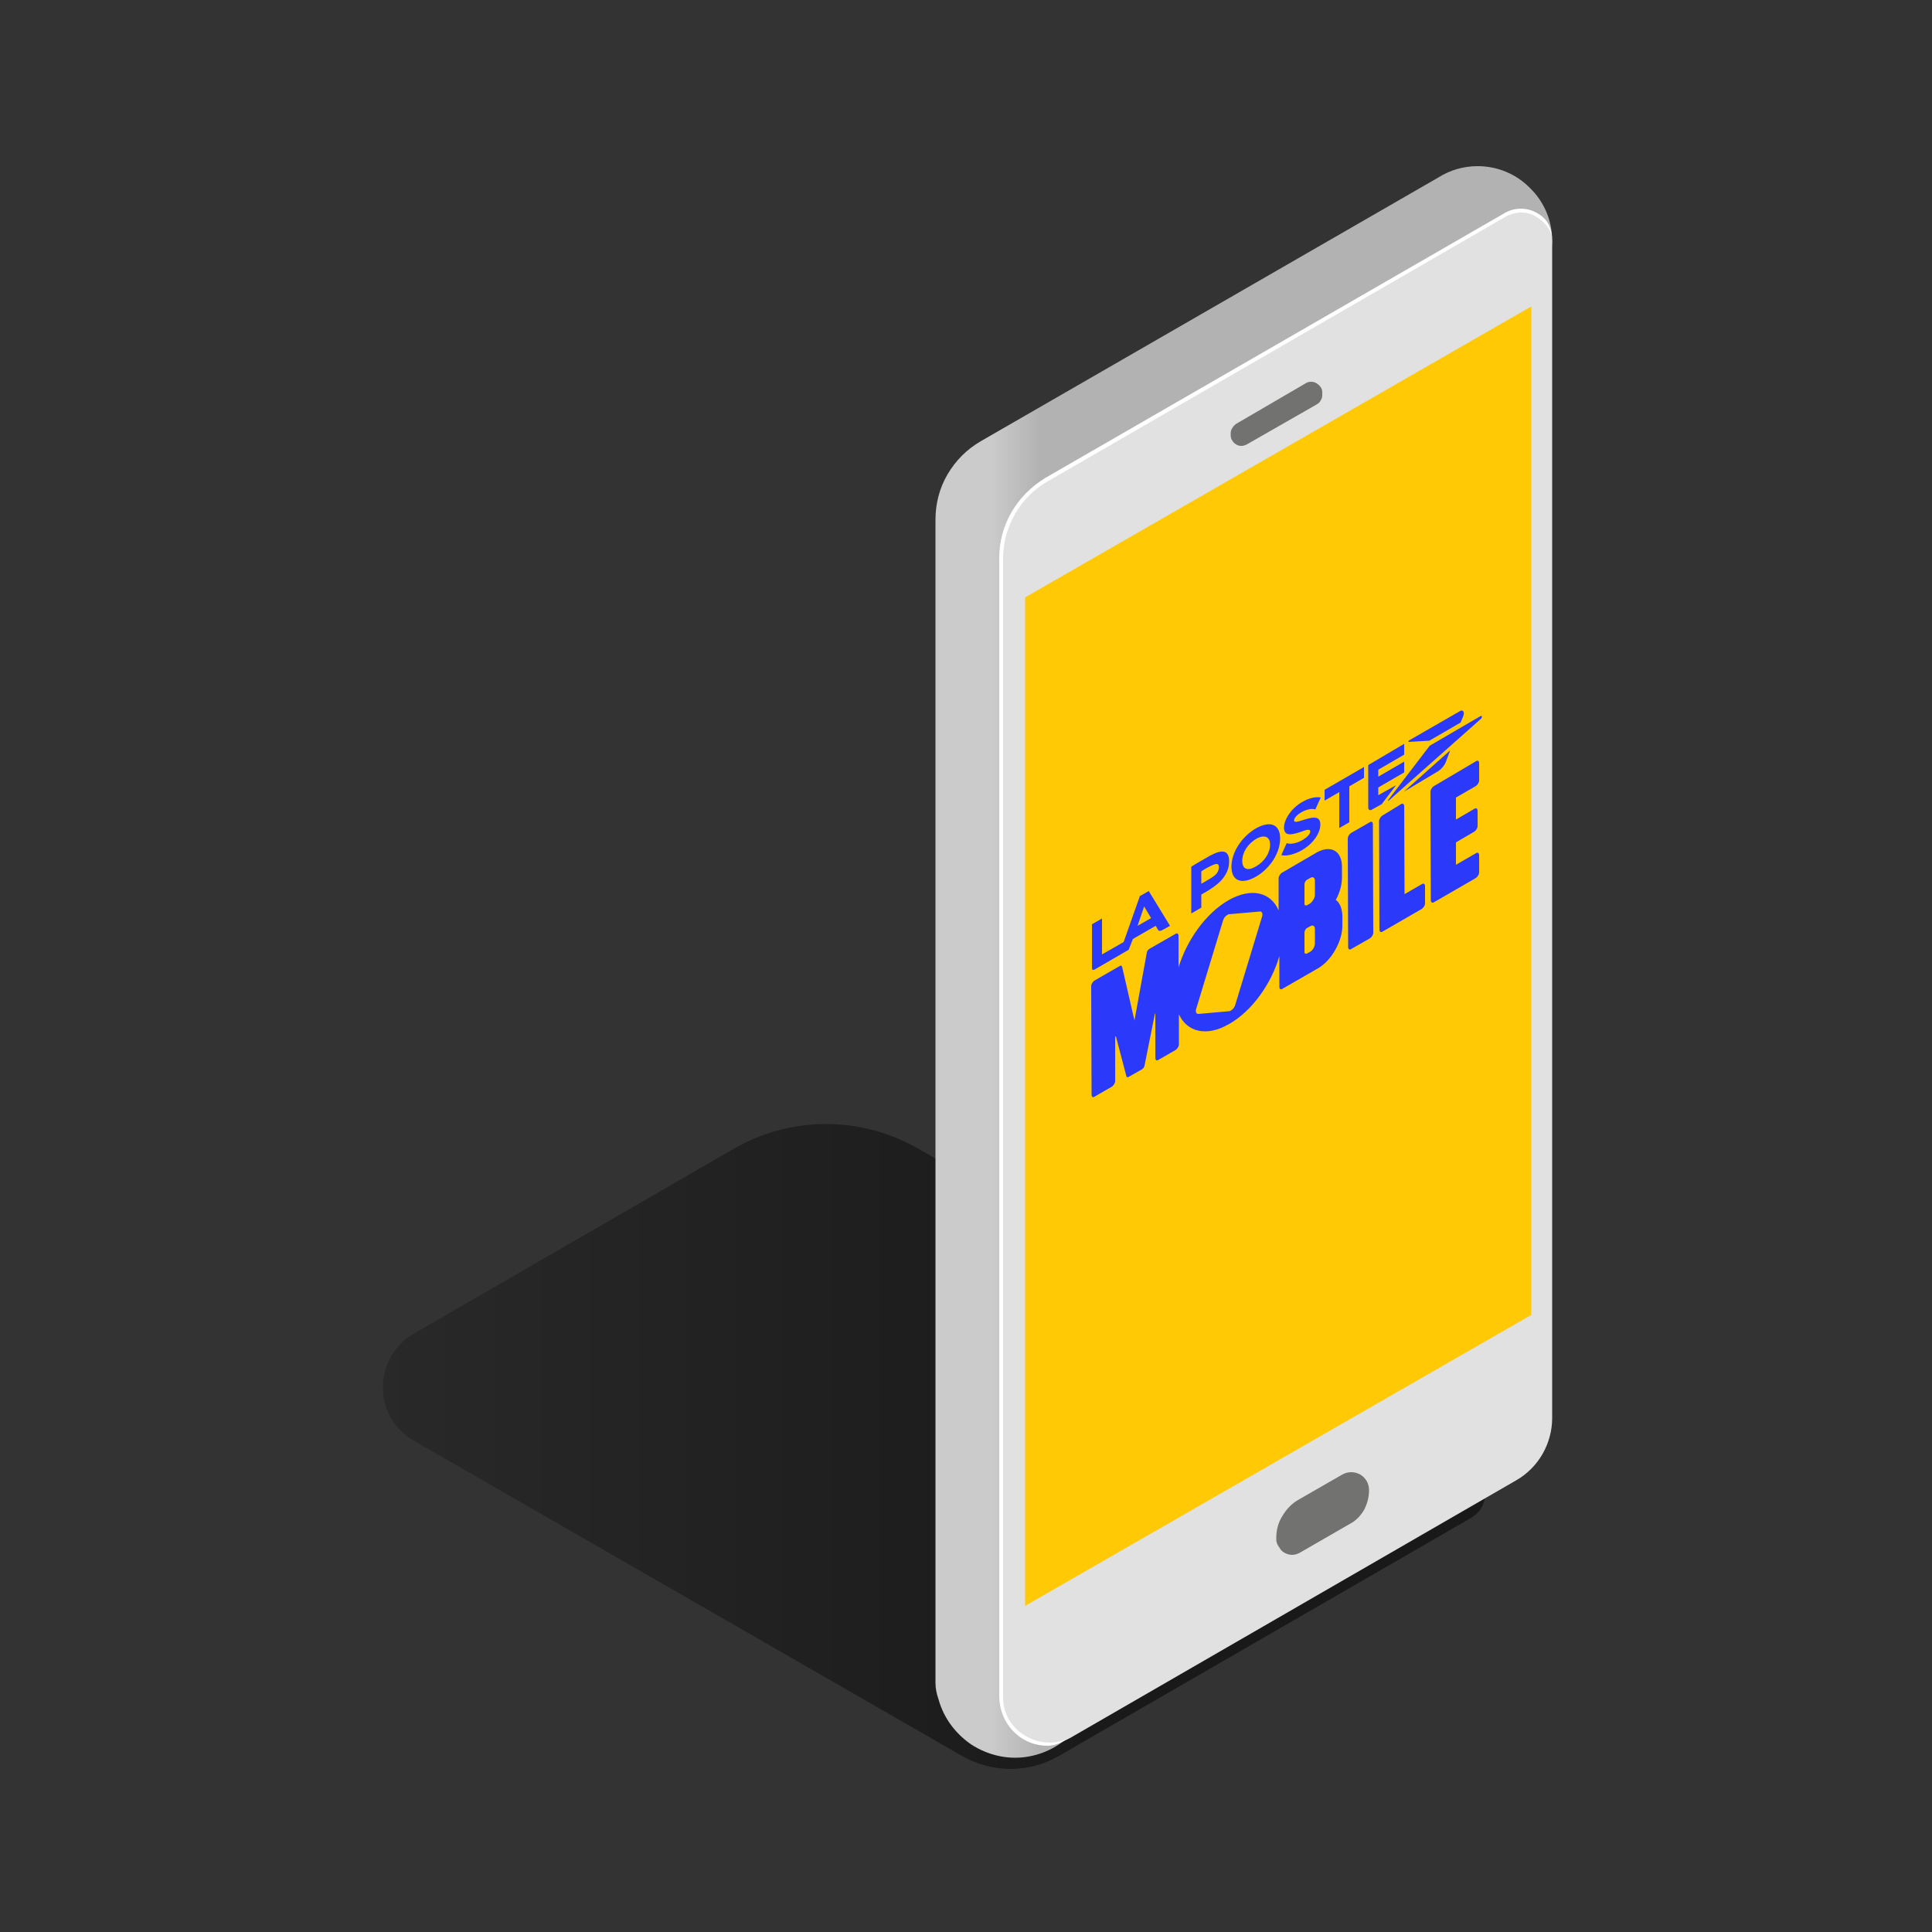
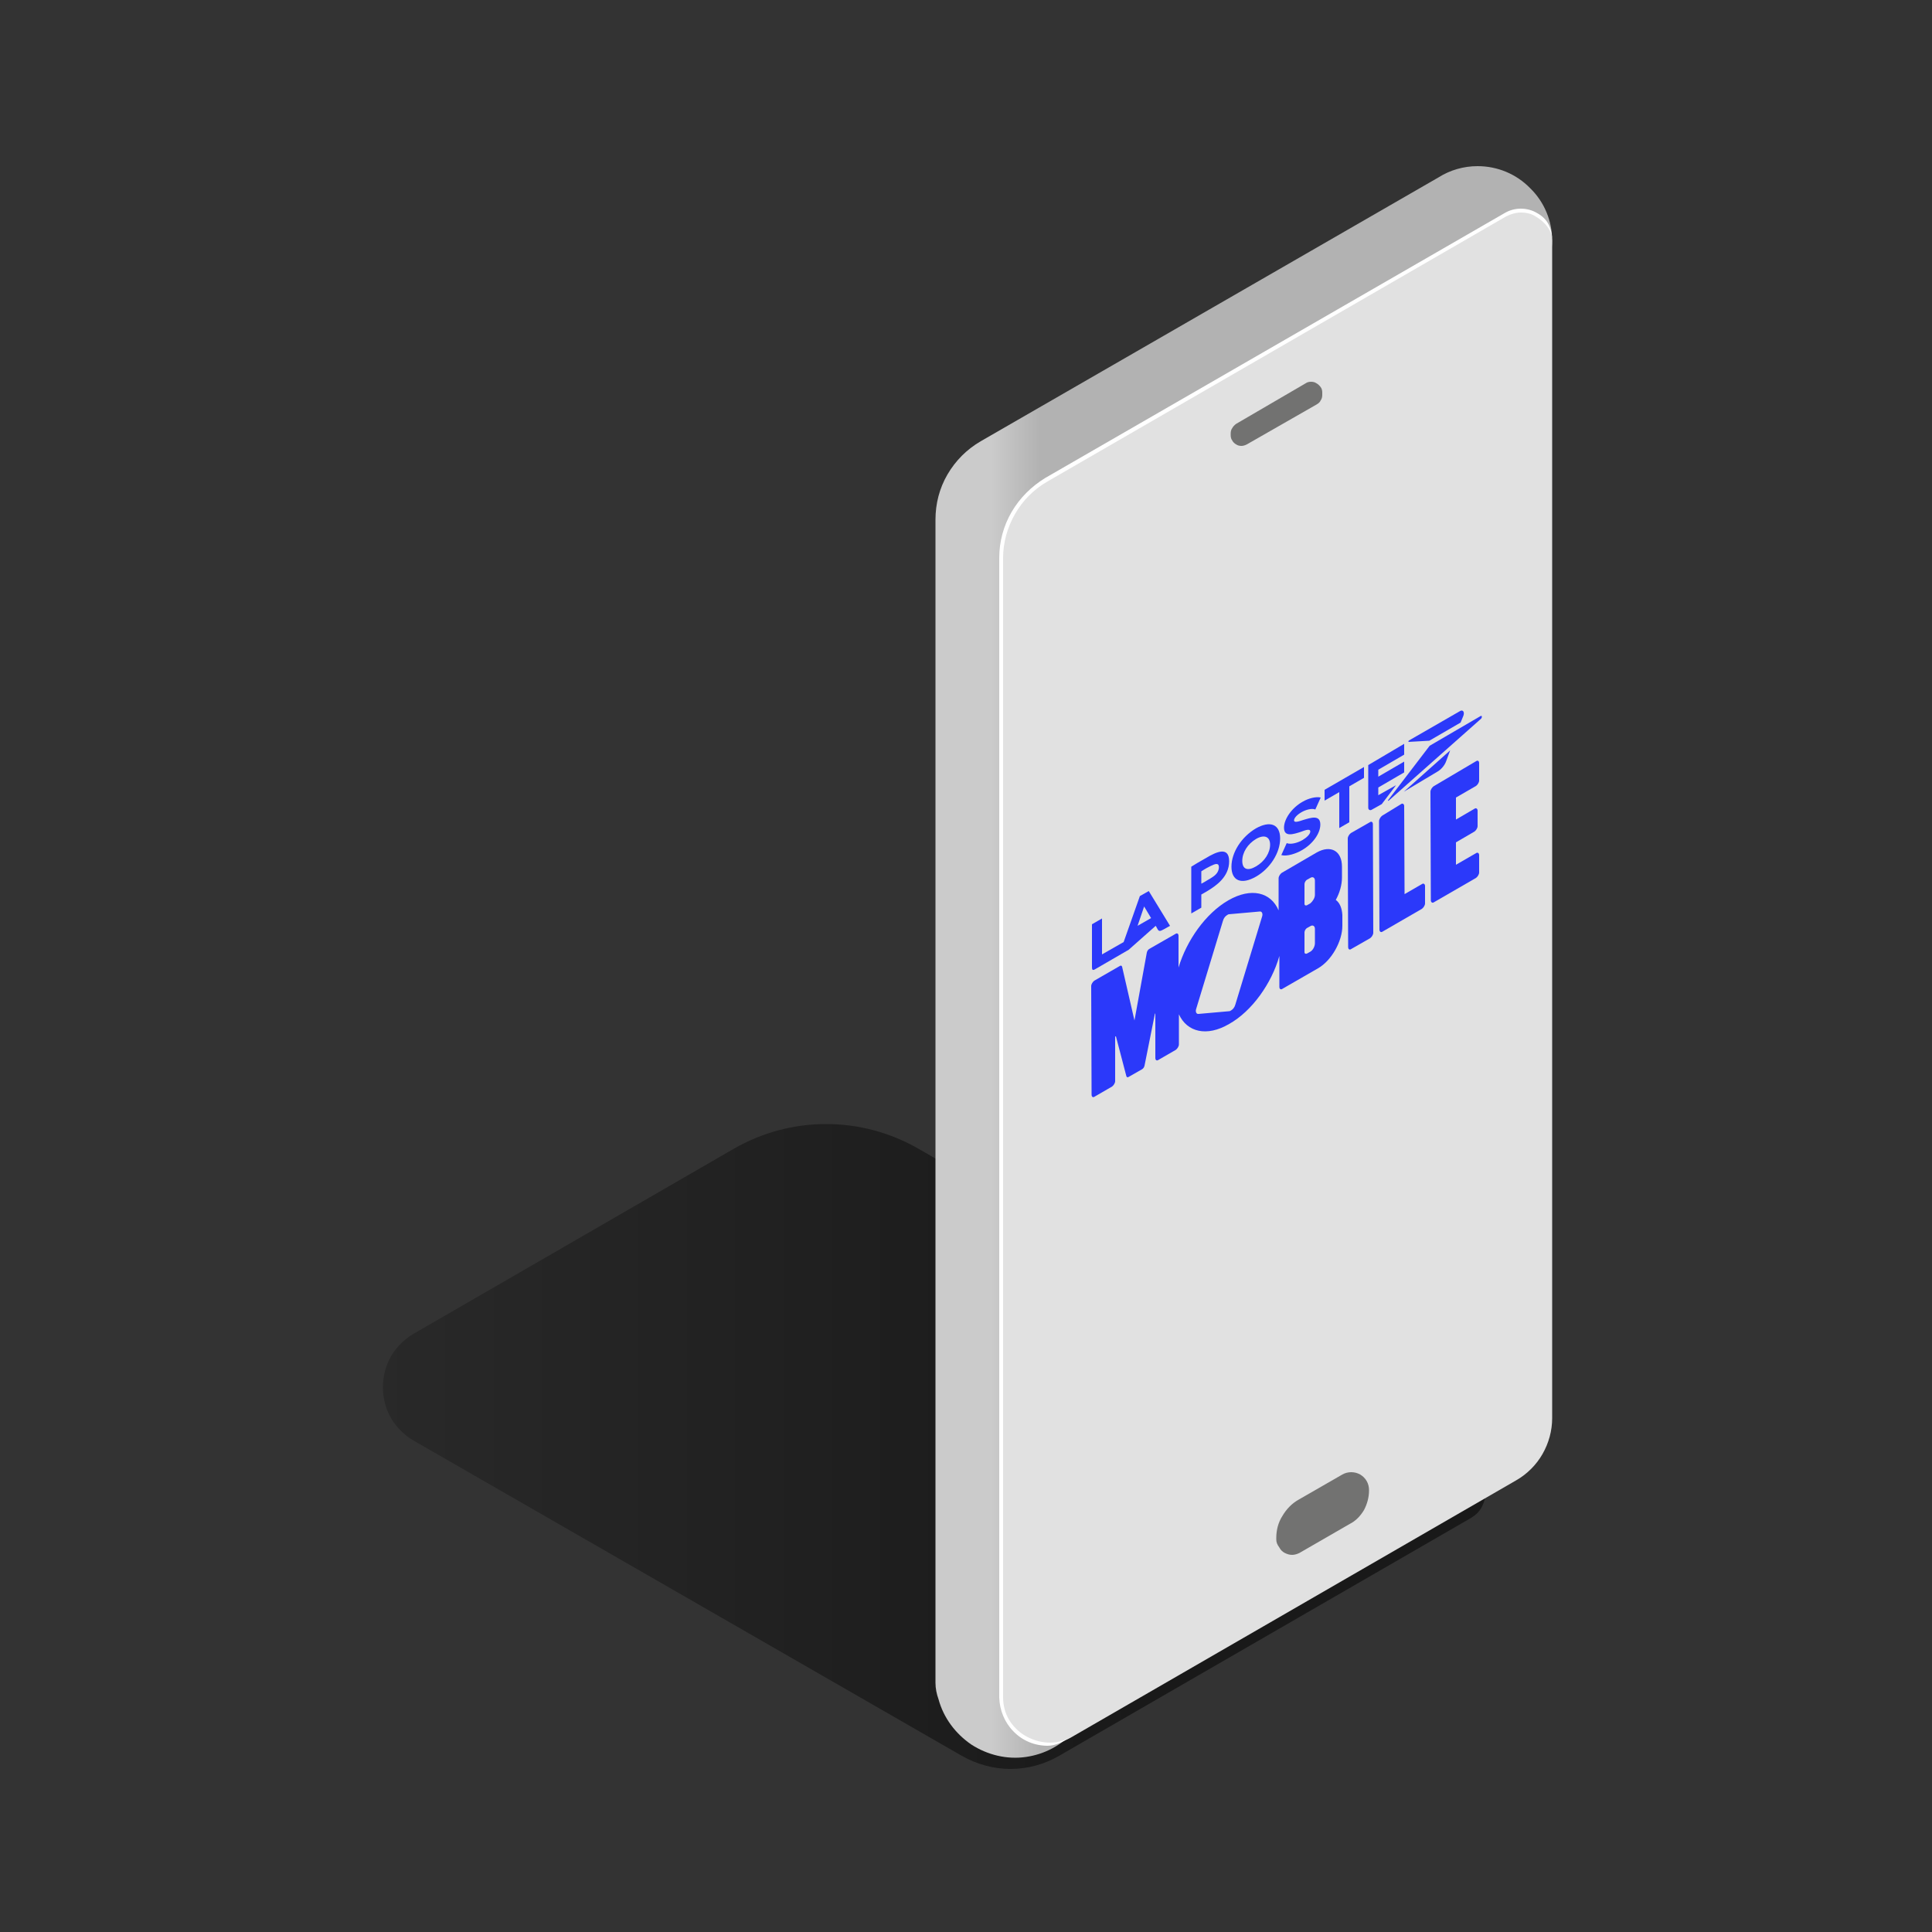
<svg xmlns="http://www.w3.org/2000/svg" width="500" height="500" viewBox="0 0 500 500" fill="none">
  <rect x="0" y="0" width="500" height="500" fill="#333333" stroke="none" />
  <path d="M380.6 392.9L274.1 454.4C270.3 456.6 266 457.8 261.5 457.8C257.1 457.8 252.8 456.6 248.9 454.4L107 372.8C104.6 371.4 102.6 369.4 101.2 367C99.8 364.6 99.1 361.8 99.1 359C99.1 356.2 99.8 353.5 101.2 351C102.6 348.6 104.6 346.6 107 345.2L189.9 297.3C197.2 293.1 205.4 290.9 213.8 290.9C222.2 290.9 230.4 293.1 237.7 297.3L380.7 379.4C381.9 380.1 382.8 381 383.5 382.2C384.2 383.4 384.5 384.7 384.5 386.1C384.5 387.5 384.1 388.8 383.5 390C382.8 391.3 381.8 392.2 380.6 392.9Z" fill="url(#paint0_linear_333_18917)" />
  <path d="M401.7 62.3C401.7 57.2 399.7 52.3 396 48.7C392.4 45 387.5 43 382.4 43C378.8 43 375.3 44 372.3 45.9L253.8 114.2C250.2 116.3 247.3 119.2 245.2 122.8C243.1 126.4 242.1 130.4 242.1 134.5V434.2V435.5C242.1 437 242.4 438.4 242.9 439.8C244.2 444.6 247.3 448.7 251.4 451.5C255.6 454.2 260.6 455.4 265.5 454.7C270.4 454 274.9 451.6 278.2 447.8C281.5 444 283.3 439.2 283.3 434.3C283.3 433.7 283.3 433.1 283.2 432.6L375.3 379.4C378.1 377.8 380.5 375.4 382.1 372.6C383.7 369.8 384.6 366.6 384.6 363.3V81.4C389.3 80.8 393.6 78.6 396.7 75.1C399.9 71.6 401.6 67 401.7 62.3Z" fill="url(#paint1_linear_333_18917)" />
  <path d="M277.1 449.7L392.4 383.1C395.2 381.5 397.6 379.1 399.2 376.3C400.8 373.5 401.7 370.3 401.7 367V62.5C401.7 61.1 401.3 59.7 400.6 58.5C399.9 57.3 398.9 56.3 397.7 55.6C396.5 54.9 395.1 54.5 393.7 54.5C392.3 54.5 390.9 54.9 389.7 55.6L270.8 124.1C267.3 126.2 264.3 129.1 262.3 132.7C260.3 136.3 259.2 140.3 259.2 144.4V439.3C259.2 441.4 259.8 443.4 260.8 445.2C261.8 447 263.3 448.5 265.2 449.5C267 450.5 269 451.1 271.1 451.1C273.2 451.2 275.3 450.7 277.1 449.7Z" fill="#E1E1E1" />
  <path d="M271.1 451.8C267.8 451.8 264.6 450.5 262.3 448.1C260 445.8 258.7 442.6 258.6 439.3V144.4C258.6 140.2 259.7 136.1 261.8 132.5C263.9 128.9 266.9 125.9 270.5 123.7L389.3 55.2C390.6 54.4 392.1 54 393.6 54C395.1 54 396.6 54.4 397.9 55.2C400.6 56.7 401.7 59.2 401.7 62.3C401.7 59.6 399.8 57.4 397.4 56C396.3 55.3 395 55 393.6 55C392.3 55 391 55.4 389.8 56L271.1 124.6C267.6 126.6 264.7 129.5 262.7 133C260.7 136.5 259.6 140.4 259.6 144.4V439.3C259.6 441.3 260.1 443.3 261.1 445C262.1 446.7 263.6 448.2 265.3 449.2C268.9 451.3 273.4 451.7 277 449.6C275.1 450.8 273.2 451.8 271.1 451.8Z" fill="white" />
-   <path d="M265.3 415.6L396.3 340.3V79.3L265.3 154.6V415.6Z" fill="#FFC905" />
  <path d="M340.7 104.7L322.7 115C322.3 115.2 321.8 115.4 321.3 115.4C320.8 115.4 320.3 115.3 319.9 115C319.5 114.8 319.1 114.4 318.9 114C318.6 113.6 318.5 113.1 318.5 112.6V112.2C318.5 111.7 318.6 111.2 318.9 110.8C319.1 110.4 319.5 110 319.9 109.7L337.9 99.2C338.3 98.9 338.8 98.8 339.3 98.8C339.8 98.8 340.3 98.9 340.7 99.2C341.1 99.4 341.5 99.8 341.8 100.2C342.1 100.6 342.2 101.1 342.2 101.6V102.2C342.2 102.7 342.1 103.2 341.8 103.6C341.6 104.1 341.2 104.4 340.7 104.7Z" fill="#727271" />
  <path d="M330.3 398.4V398C330.3 396 330.8 394 331.9 392.3C332.9 390.6 334.3 389.1 336.1 388.1L347.4 381.6C348.1 381.2 348.9 381 349.7 381C350.5 381 351.3 381.2 352 381.6C352.7 382 353.3 382.6 353.7 383.3C354.1 384 354.3 384.8 354.3 385.6V385.8C354.3 387.5 353.8 389.3 353 390.8C352.1 392.3 350.9 393.6 349.3 394.4L336.3 401.9C335.7 402.2 335 402.4 334.4 402.4C333.7 402.4 333.1 402.2 332.5 401.9C331.9 401.6 331.4 401.1 331.1 400.5C330.5 399.7 330.3 399.1 330.3 398.4Z" fill="#727271" />
  <path d="M382 197C382.4 196.7 382.8 196.9 382.8 197.5V202C382.8 202.5 382.4 203.1 382 203.4L376.8 206.4V212.1L381.6 209.3C382 209 382.4 209.3 382.4 209.8V213.8C382.4 214.3 382 214.9 381.6 215.2L376.8 218V223.8L382 220.8C382.4 220.5 382.8 220.8 382.8 221.3V225.8C382.8 226.3 382.4 226.9 382 227.2L371.1 233.5C370.7 233.8 370.3 233.5 370.3 233L370.2 204.9C370.2 204.4 370.6 203.8 371 203.5L382 197Z" fill="#2B39FA" />
  <path d="M375.3 194.2L374.3 196.9C373.9 198.1 372.9 199.2 372 199.7L363.3 204.9L375.3 194.2Z" fill="#2B39FA" />
  <path d="M362.6 208.1C363 207.8 363.4 208.1 363.4 208.6L363.5 231.4L368 228.8C368.4 228.5 368.8 228.8 368.8 229.3V233.8C368.8 234.3 368.4 234.9 368 235.2L357.8 241.1C357.4 241.4 357 241.1 357 240.6L356.9 212.5C356.9 212 357.3 211.4 357.7 211.1L362.6 208.1Z" fill="#2B39FA" />
  <path d="M383.2 185.3C383.4 185.2 383.5 185.3 383.5 185.5C383.5 185.7 383.4 185.9 383.3 186L359.4 207.2C359.2 207.3 359.1 207.2 359.3 207L370 193L383.2 185.3Z" fill="#2B39FA" />
  <path d="M363.4 192.5V195.3L356.7 199.2V201L363.4 197.1V199.9L356.7 203.8V205.8L361.3 203.2L357.6 208.1L355.1 209.5C354.8 209.7 354.6 209.7 354.4 209.6C354.2 209.5 354.1 209.3 354.1 209V198L363.4 192.5Z" fill="#2B39FA" />
  <path d="M337.1 207.5C338.6 206.6 340.6 206.1 341.8 206.4L340.4 209.5C339.5 209.1 337.9 209.6 337 210.1C335.7 210.8 334.9 211.7 334.9 212.3C334.9 213 336.1 212.6 337.3 212.2C339.3 211.6 341.7 210.8 341.7 213.4C341.7 215.7 339.7 218.5 336.8 220.1C335.4 220.9 333.1 221.7 331.6 221.3L333 218.2C334 218.6 335.7 218.2 337.1 217.4C338.1 216.8 339.1 215.9 339.1 215.2C339.1 214.4 337.9 214.8 336.6 215.3C334.7 215.9 332.3 216.7 332.3 214.2C332.3 211.9 334.4 209 337.1 207.5Z" fill="#2B39FA" />
  <path d="M325 214.4C328.7 212.3 331.3 213.3 331.3 217C331.3 220.7 328.7 224.8 325 226.9C321.3 229 318.7 228 318.7 224.3C318.7 220.6 321.3 216.6 325 214.4ZM325.1 224.2C327.3 222.9 328.7 220.7 328.7 218.6C328.7 216.5 327.2 215.9 325.1 217.1C322.9 218.4 321.5 220.6 321.5 222.8C321.5 225 322.9 225.5 325.1 224.2Z" fill="#2B39FA" />
-   <path d="M297.3 230.601L302.8 239.601L301.2 240.501C300.4 240.901 300 241.201 299.6 240.501L299.1 239.601L293.2 243.001L292.1 245.801L283.3 250.901C282.7 251.201 282.6 250.901 282.6 250.201V239.201L285.2 237.701V247.001L290.8 243.801L295 231.901L297.3 230.601ZM294.4 239.601L297.9 237.601L296.1 234.601L294.4 239.601Z" fill="#2B39FA" />
+   <path d="M297.3 230.601L302.8 239.601L301.2 240.501C300.4 240.901 300 241.201 299.6 240.501L299.1 239.601L292.1 245.801L283.3 250.901C282.7 251.201 282.6 250.901 282.6 250.201V239.201L285.2 237.701V247.001L290.8 243.801L295 231.901L297.3 230.601ZM294.4 239.601L297.9 237.601L296.1 234.601L294.4 239.601Z" fill="#2B39FA" />
  <path d="M312.2 222.001C314.7 220.501 318.1 218.901 318.1 222.901C318.1 226.901 314.8 229.201 312.3 230.701C312.1 230.801 311.1 231.401 310.9 231.501V234.901L308.3 236.401V224.301C308.4 224.201 311.1 222.601 312.2 222.001ZM315.1 225.701C315.6 224.801 315.5 223.901 315.2 223.701C314.7 223.401 313.9 223.801 312.2 224.701C311.8 224.901 311.4 225.201 310.9 225.501V228.701C311.1 228.601 312.2 228.001 312.3 227.901C313.5 227.201 314.6 226.601 315.1 225.701Z" fill="#2B39FA" />
  <path d="M353 198.5V201.3L349.2 203.5V212.8L346.6 214.3V205L342.8 207.2V204.4L353 198.5Z" fill="#2B39FA" />
  <path d="M347.3 224.3V227.1C347.3 229 346.7 231.1 345.7 232.9C346.7 233.6 347.3 235 347.4 236.8V239.6C347.4 243.6 344.6 248.6 341.1 250.6L331.9 255.9C331.5 256.2 331.1 256 331.1 255.4V247.4C329.1 254.5 324 261.7 318.1 265C312.3 268.4 307.2 267.1 305.1 262.5V270.3C305.1 270.8 304.7 271.4 304.3 271.7L299.8 274.3C299.4 274.6 299 274.4 299 273.8V262.4C299 262.3 298.9 262.3 298.9 262.3L296.2 275.8C296.1 276.2 295.9 276.5 295.6 276.7L292.1 278.7C291.8 278.9 291.6 278.8 291.5 278.5L288.8 268.2C288.6 268.2 288.6 268.3 288.6 268.4V279.8C288.6 280.3 288.2 280.9 287.8 281.2L283.3 283.8C282.9 284.1 282.5 283.9 282.5 283.3L282.4 255.2C282.4 254.7 282.8 254.1 283.2 253.8L289.8 250C290.1 249.8 290.3 249.9 290.4 250.2L293.6 264.1L296.8 246.5C296.9 246.1 297.1 245.8 297.4 245.6L304.2 241.7C304.6 241.4 305 241.6 305 242.2V250.4C307.1 243.4 312 236.4 317.9 233C323.8 229.6 328.9 230.9 330.9 235.6V227.3C330.9 226.8 331.3 226.2 331.7 225.9L340.8 220.6C344.4 218.6 347.3 220.2 347.3 224.3ZM326.6 237.3C326.9 236.5 326.6 235.8 326 235.9L318.1 236.6C317.9 236.6 317.8 236.7 317.6 236.8C317.1 237.1 316.7 237.6 316.5 238.3L309.6 261C309.3 261.8 309.6 262.5 310.2 262.4L318.1 261.7C318.3 261.7 318.4 261.6 318.6 261.5C319.1 261.2 319.5 260.7 319.7 260L326.6 237.3ZM340.3 231.6V227.9C340.3 227.1 339.7 226.8 339.1 227.2L338.2 227.7C337.9 227.9 337.6 228.4 337.6 228.8V233.9C337.6 234.3 337.9 234.4 338.2 234.3L339.1 233.8C339.7 233.3 340.3 232.4 340.3 231.6ZM340.3 244.1V240.4C340.3 239.6 339.7 239.3 339.1 239.7L338.2 240.2C337.9 240.4 337.6 240.9 337.6 241.3V246.4C337.6 246.8 337.9 246.9 338.2 246.8L339.1 246.3C339.8 245.9 340.3 244.9 340.3 244.1Z" fill="#2B39FA" />
  <path d="M377.9 184C378.6 183.6 379.1 184.3 378.7 185.3L378 187L369.9 191.7L364.6 192C364.4 192 364.5 191.7 364.7 191.6L377.9 184Z" fill="#2B39FA" />
  <path d="M354.5 212.8C354.9 212.5 355.3 212.7 355.3 213.3L355.4 241.4C355.4 241.9 355 242.5 354.6 242.8L349.7 245.6C349.3 245.9 348.9 245.7 348.9 245.1L348.8 217C348.8 216.5 349.2 215.9 349.6 215.6L354.5 212.8Z" fill="#2B39FA" />
  <defs>
    <linearGradient id="paint0_linear_333_18917" x1="99" y1="374.386" x2="384.483" y2="374.386" gradientUnits="userSpaceOnUse">
      <stop stop-opacity="0.2" />
      <stop offset="0.67" stop-opacity="0.5" />
    </linearGradient>
    <linearGradient id="paint1_linear_333_18917" x1="242.138" y1="248.904" x2="401.658" y2="248.904" gradientUnits="userSpaceOnUse">
      <stop offset="0.09" stop-color="#CBCBCB" />
      <stop offset="0.17" stop-color="#B2B2B2" />
    </linearGradient>
  </defs>
</svg>